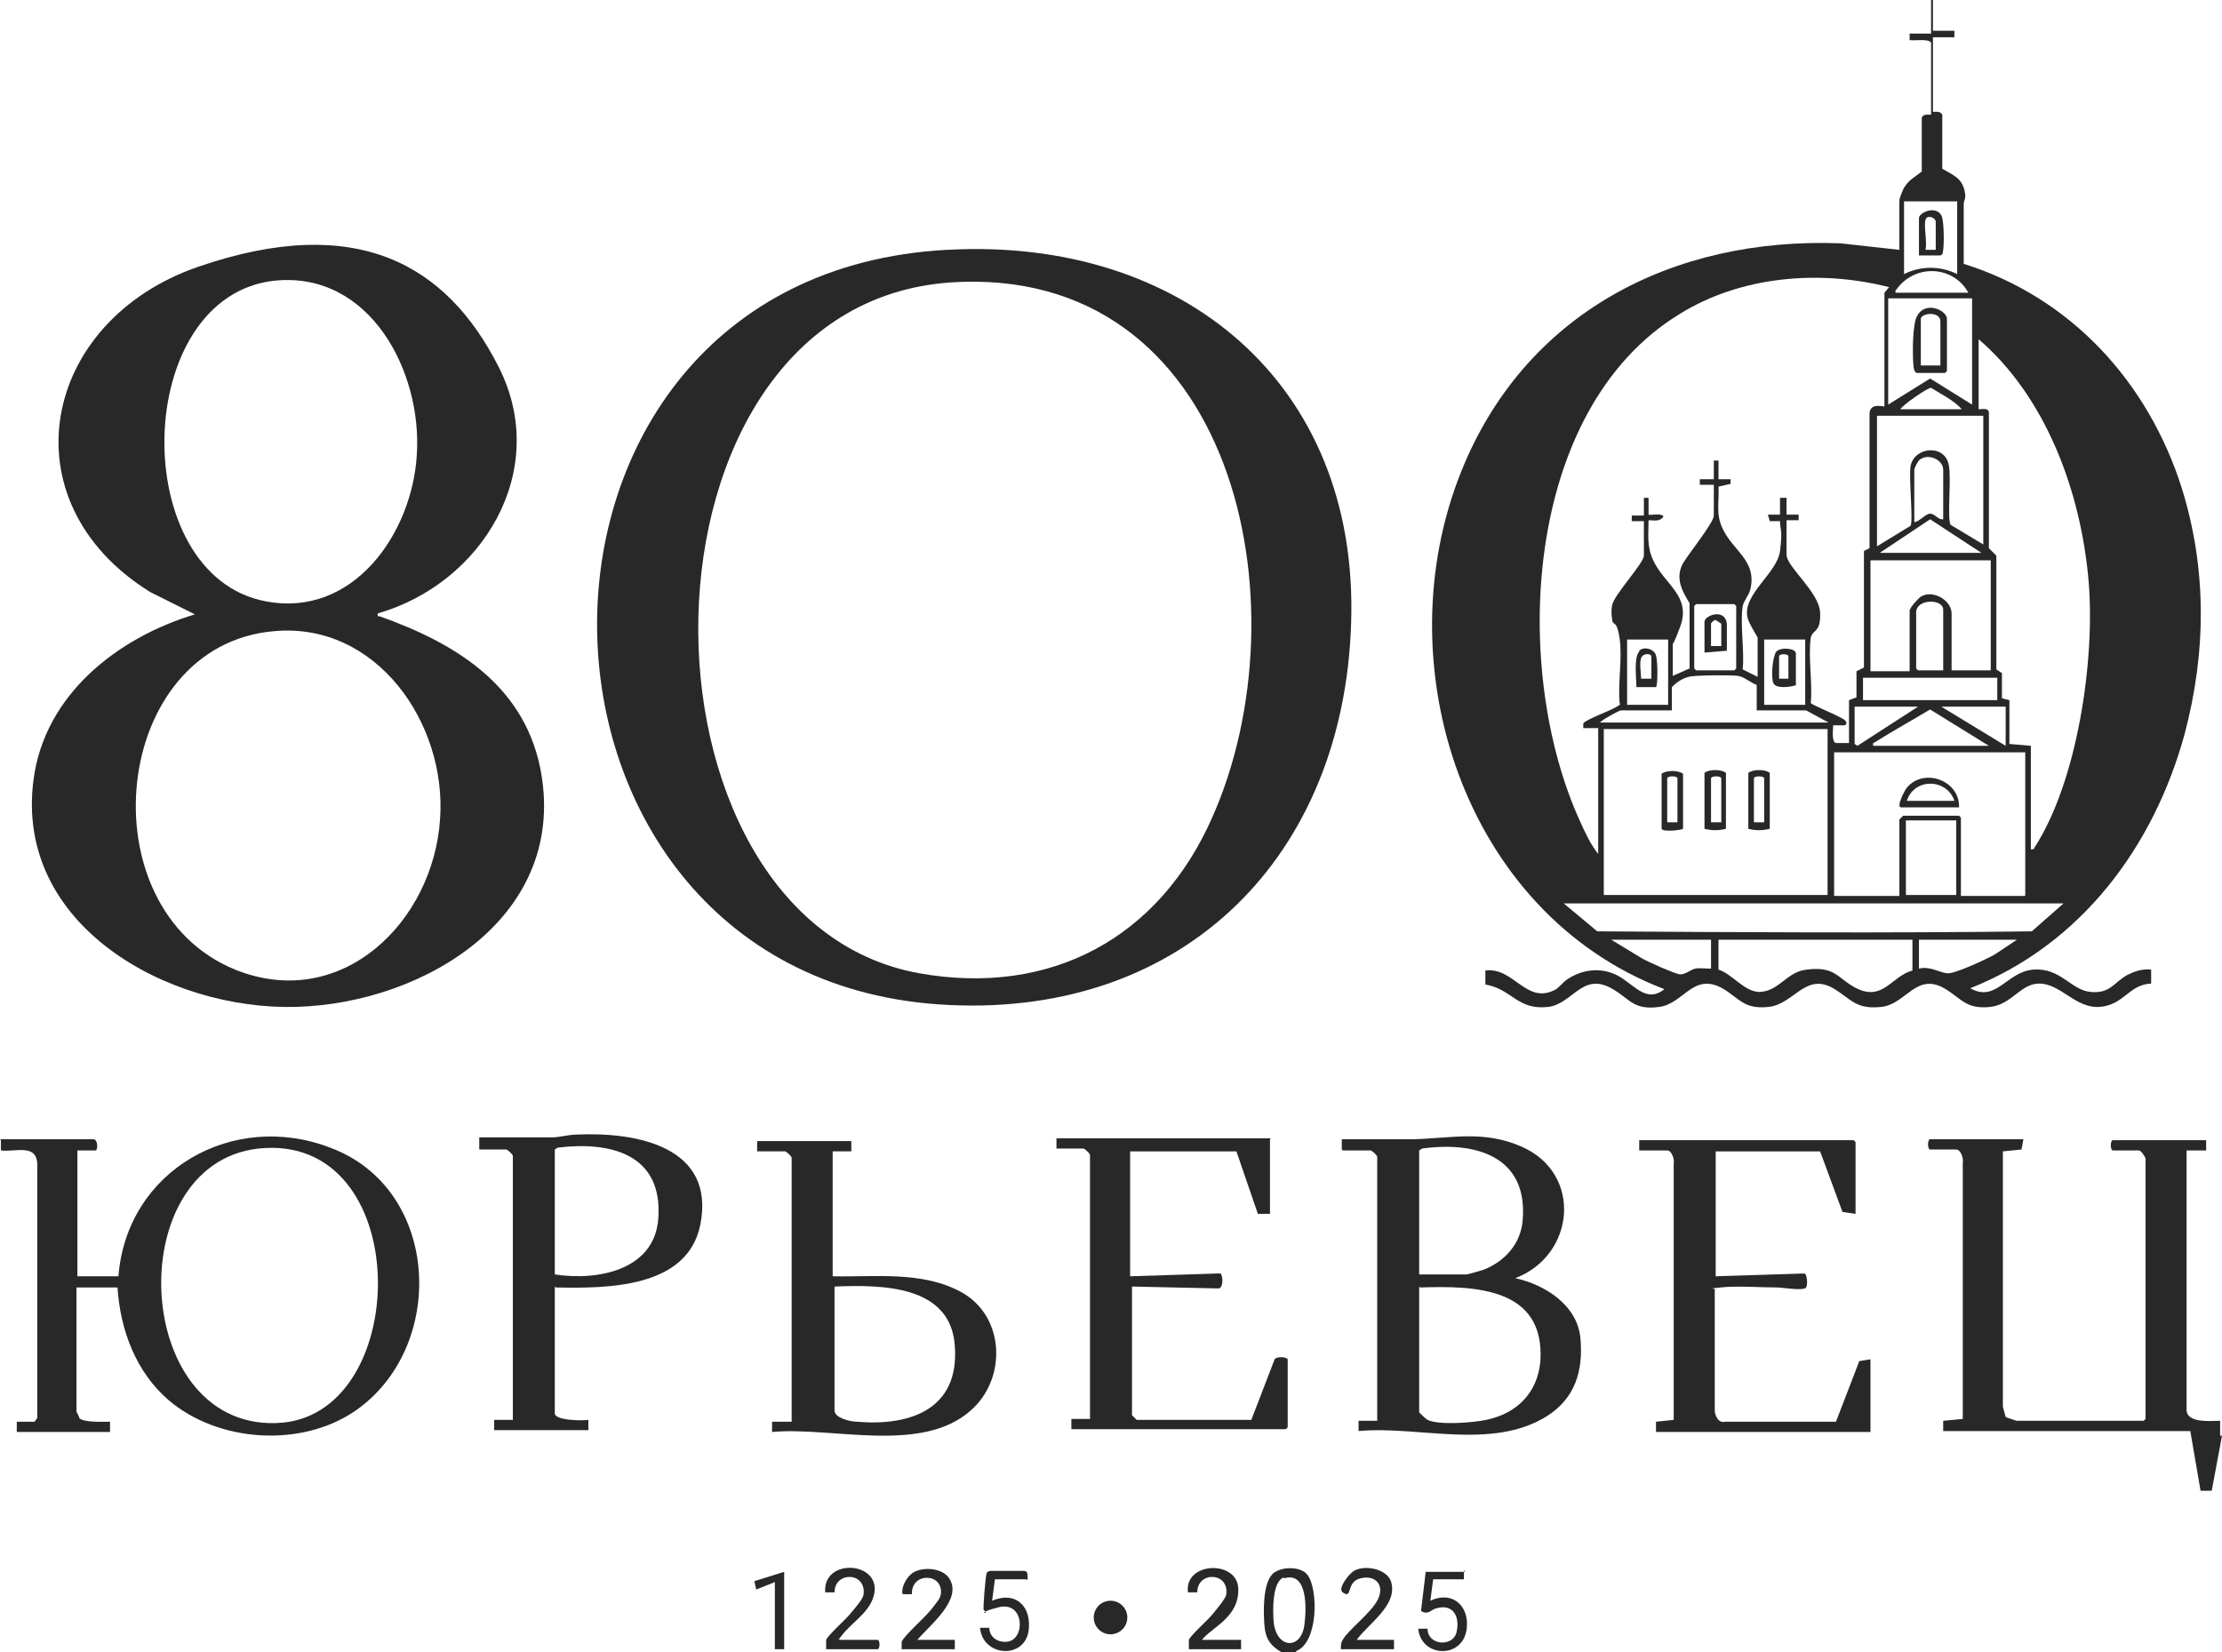
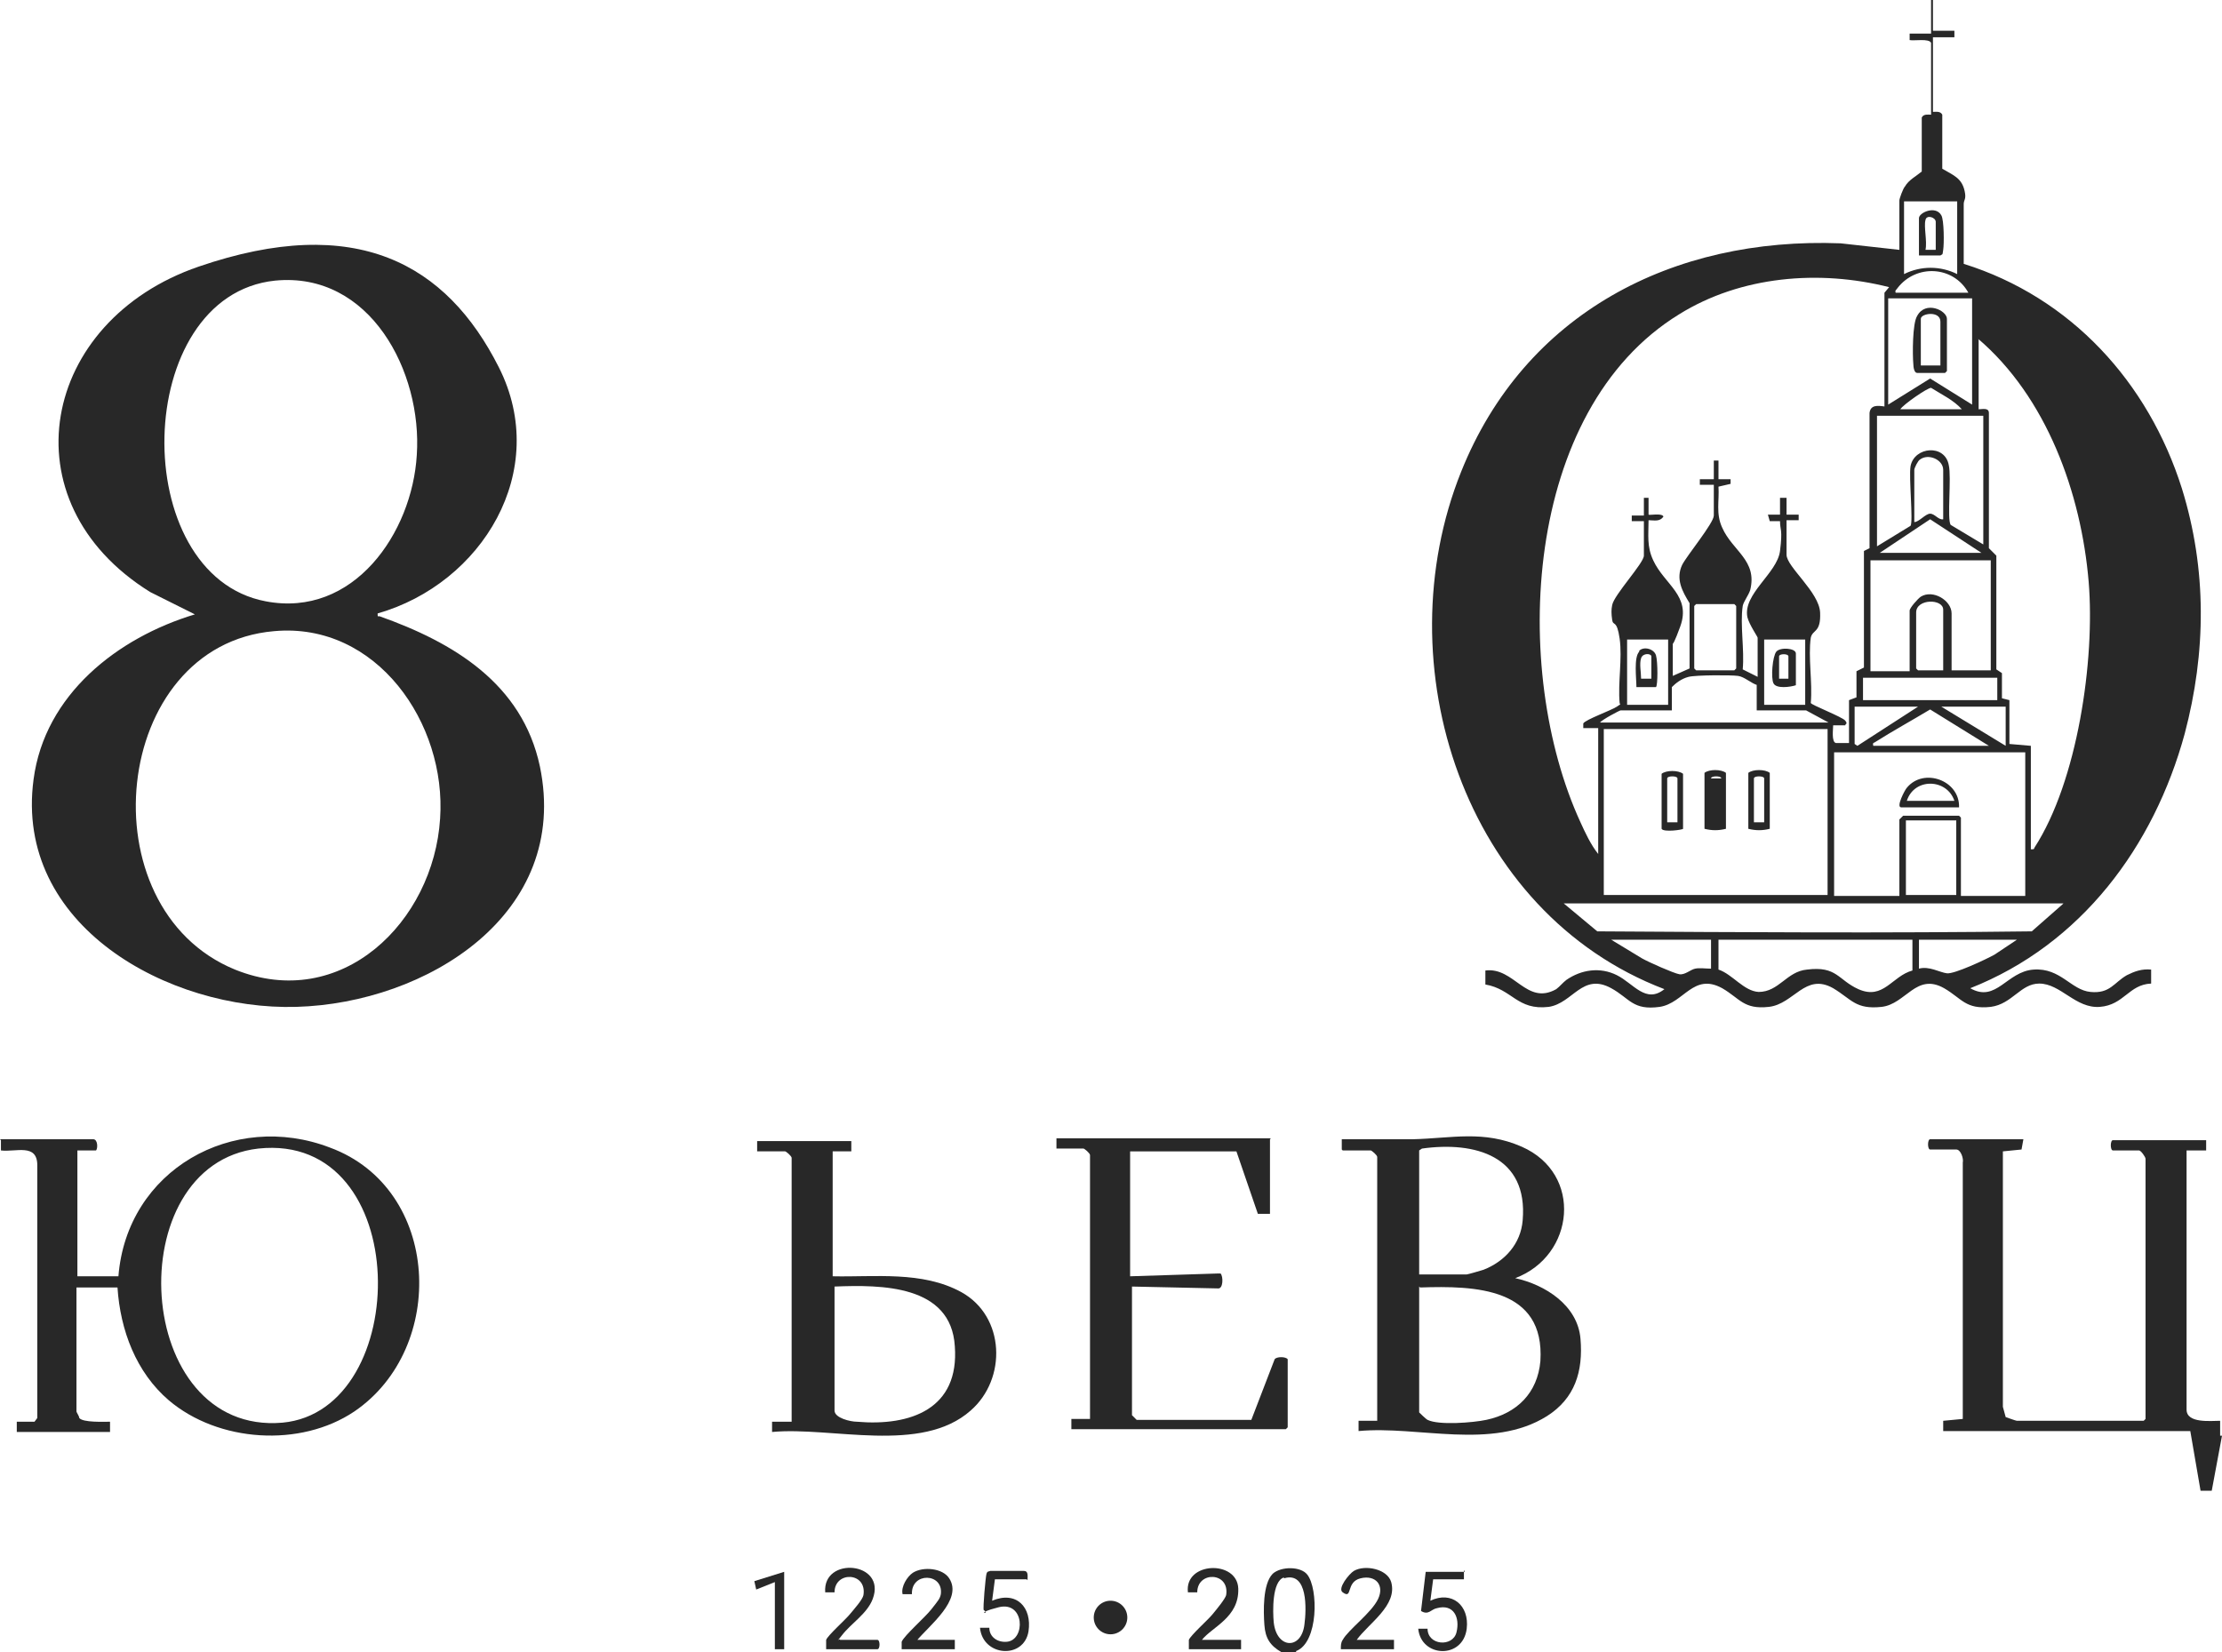
<svg xmlns="http://www.w3.org/2000/svg" id="Layer_1_copy" version="1.1" viewBox="0 0 238.3 177.2">
  <defs>
    <style> .st0 { fill: #282828; } </style>
  </defs>
  <path class="st0" d="M207.3,0v3.3h2.3v.7h-2.3v8c.3,0,.8-.1,1,.3v5.8c1.2.7,2.1,1,2.4,2.4.2.9-.1.9-.1,1.4,0,2.1,0,4.3,0,6.4,11.5,3.6,19.8,12.7,23.4,24.1,2.7,8.7,2.6,17.6.3,26.3-3.3,12.1-11.1,22.6-23,27.3,2.8,1.6,3.9-1.8,6.8-2s4,2.2,6.1,2.4,2.5-1,3.9-1.8c.8-.4,1.6-.7,2.6-.6v1.5c-2.4.1-2.9,2.3-5.5,2.5s-4.2-2.5-6.5-2.5c-2,0-2.9,2.2-5.2,2.5-2.7.3-3.1-.9-5-2-3-1.7-4.1,1.7-6.7,2-2.8.3-3.2-.8-5.2-2-3-1.7-4.2,1.7-6.9,2s-3.1-.9-5-2c-3.1-1.7-4.1,1.6-6.7,2-2.9.4-3.2-.9-5.2-2-3.1-1.7-4.1,1.6-6.7,2-3.4.4-3.9-1.9-6.8-2.4v-1.5c3.1-.4,4.4,3.8,7.6,2,.4-.3.7-.7,1.1-1,1.6-1.1,3.6-1.4,5.4-.5s3.1,3.1,5.1,1.5c-21.5-8.2-30.1-34.8-21.8-55.5,6.8-17,22.7-25.2,40.7-24.5l6.3.7v-5.3c0-.2.4-1.3.6-1.5.4-.7,1.2-1.1,1.8-1.6v-5.8c.2-.4.7-.3,1-.3v-7.7c-.2-.5-1.8-.2-2.3-.3v-.7h2.3V0h.5ZM209.9,21.6h-5.7v7.8c1.8-.9,3.9-.9,5.7,0v-7.8ZM211.1,31.4c-1.6-2.9-5.6-3.1-7.6-.5-.1.2-.3.2-.2.5h7.8ZM171.4,92v-13.9h-1.6c0-.2,0-.3,0-.5.2-.4,3-1.4,3.6-1.8s.3-.2.3-.4c-.2-2.1.3-4.8,0-6.9s-.7-1.3-.8-2-.1-1.1,0-1.6c.2-1.1,3.4-4.5,3.4-5.3v-3.7h-1.3s0-.6,0-.6h1.3c0,0,0-1.9,0-1.9h.5s0,1.8,0,1.8c.1.1,1.4-.2,1.6.2-.4.6-1,.4-1.6.4,0,1.6-.2,2.8.5,4.3,1.2,2.6,4.1,3.8,2.9,7.1s-.8,1.2-.8,1.3v4l1.8-.8v-7c-.8-1.3-1.5-2.6-.8-4.1.5-1,3.4-4.5,3.4-5.3v-3.3h-1.5s0-.6,0-.6h1.5c0,0,0-2,0-2h.5s0,2,0,2h1.3s0,.5,0,.5l-1.3.3c.1,1.5-.3,2.9.4,4.4,1.1,2.5,3.8,3.5,3,6.7-.2.6-.7,1.2-.8,1.7-.3,2,.2,4.7,0,6.8l1.6.8v-4.2c0-.1-.9-1.4-1.1-2.2-.5-2.5,3.2-4.7,3.5-7.1s0-2.2,0-3.2h-1.1c0,0-.2-.7-.2-.7h1.3s0-1.8,0-1.8h.7v1.8s1.3,0,1.3,0v.6s-1.3,0-1.3,0v3.7c0,1.3,3.5,4,3.6,6.2s-.8,1.8-1,2.7c-.3,2.1.2,4.8,0,7,0,.2,3.4,1.5,3.7,1.9s0,.3,0,.5h-1.3c0,.4-.2,1.8.3,1.9h1.4s0-4.6,0-4.6l.8-.3v-2.8s.8-.4.8-.4v-12.5c0,0,.6-.3.6-.3v-14.5c.1-.9.9-.8,1.6-.7v-12.2s.5-.6.5-.6c-7.5-1.9-15.9-1.2-22.5,2.9-16.8,10.3-18.1,38.2-10.6,54.5.5,1.1,1.1,2.4,1.9,3.4ZM211.5,32h-9v11.4l4.5-2.8,4.5,2.8v-11.4ZM212.2,36.4v7.5c.4,0,1.1-.2,1.1.4v14.5s.8.8.8.8v12.2s.6.4.6.4v2.7c0,0,.8.2.8.2v4.7c0,0,2.3.2,2.3.2v11.1c.4,0,.3,0,.4-.2,4.6-7.1,6.5-20.1,5.8-28.5-.8-9.5-4.5-19.8-11.9-26.1ZM210.4,43.9c-.9-1-2.2-1.6-3.3-2.3-.4,0-3,1.8-3.3,2.3h6.7ZM212.7,44.6h-11.4v14l3.6-2.2c.3-.5-.2-5.2,0-6.4.4-2.1,3.7-2.4,4.1-.1.3,1.3-.2,5.8.2,6.4l3.5,2.1v-13.9ZM208.4,55.7v-5.3c0-1.1-1.6-1.8-2.5-1.1-.2.1-.6.9-.6,1.1v5.6c.5,0,1.2-.9,1.7-.9s.9.7,1.4.6ZM201.6,59.3h10.9l-5.5-3.6-5.4,3.6ZM213.5,60.1h-12.9v11.9h4.2v-6.5c0-.3.9-1.3,1.2-1.5,1.3-.8,3.3.4,3.3,1.8v6.1h4.2v-11.9ZM208.4,72v-6.6c0-1.2-2.9-1.2-2.9.3v6l.2.2h2.7ZM181.9,64.8l-.2.2v6.7l.2.2h4.1l.2-.2v-6.7l-.2-.2h-4.1ZM174.5,68.6v7h4.4v-7h-4.4ZM189.2,68.6v7h4.4v-7h-4.4ZM188.5,73.5c-.7-.2-1.4-.9-2.1-1s-4.5-.1-5.3.1-1.4.7-1.8,1.1v2.5h-5.5c-.1,0-2,1-2.2,1.3h24.5l-2.4-1.3h-5.3v-2.8ZM214.2,72.7h-14.4v2.4h14.4v-2.4ZM205.8,75.8h-6.9v4l.3.2,6.5-4.2ZM215.1,75.8h-6.9l6.9,4.2v-4.2ZM213.3,80l-6.3-3.9c-2,1.2-4,2.3-5.9,3.5-.1.1-.3,0-.2.4h12.4ZM196,78.2h-24v17.8h24v-17.8ZM217.3,80.7h-20.6v15.4h7v-8.2s.4-.4.4-.4h6l.2.2v8.4h6.9v-15.4ZM204.4,88v8h5.4v-8h-5.4ZM221.3,96.9h-53.6l3.6,3c15.5.1,31.1.2,46.6,0l3.3-2.9ZM183.6,100.8h-10.8l3.3,2c.7.4,3.4,1.6,4,1.7s1.2-.5,1.7-.6,1.1,0,1.7,0v-3.1ZM205.2,100.8h-20.9v3.2c1.5.5,2.7,2.3,4.3,2.4,2.2,0,3-2.2,5.2-2.4,3.2-.4,3.3,1.1,5.5,2.1,2.7,1.2,3.6-1.4,5.8-2v-3.3ZM216.4,100.8h-10.6v3.1c1.1-.3,2.2.4,3,.5s4.2-1.5,5.1-2l2.4-1.6Z" />
  <path class="st0" d="M0,122.2h10c.5,0,.5,1,.3,1.2h-2v13.5h4.4c.9-11.4,12.3-17.8,22.7-13.8,11.9,4.4,12.6,21.5,2.6,28.3-5.8,3.9-14.6,3.3-19.9-1.2-3.5-3-5.2-7.5-5.5-12.1h-4.4v13.3c0,.1.3.5.3.7.4.5,2.6.4,3.3.4v1.1H1.8v-1.1s1.9,0,1.9,0l.3-.4v-27.1c0-2.4-2.3-1.4-3.9-1.6v-1.1ZM27.7,123.2c-15,1.7-13.5,30.8,2.6,29.4,14-1.3,14.1-31.2-2.6-29.4Z" />
  <path class="st0" d="M238.3,154l-1.1,5.9h-1.2c0,0-1.1-6.4-1.1-6.4h-26.5v-1.1s2.1-.2,2.1-.2v-27.5c.1-.4-.2-1.4-.7-1.4h-2.8c-.3,0-.3-1.1,0-1.1h10l-.2,1.1-2,.2v27.4s.3,1.1.3,1.1c0,0,1.1.4,1.2.4h13.6l.2-.2v-27.9c0-.2-.5-.9-.7-.9h-2.8c-.3,0-.3-1.1,0-1.1h10v1.1s-2.1,0-2.1,0v27.8c0,1.5,2.6,1.2,3.6,1.2v1.6Z" />
  <path class="st0" d="M139,177.2h-1.6c-1.2-.7-1.7-1.5-1.8-2.9s-.2-4.4.9-5.5c.9-.8,3-.8,3.7.1,1.2,1.5,1.2,7.3-1.2,8.2ZM137.7,169.2c-1.3.4-1.2,3.7-1.1,4.8.3,2.9,3,3,3.3.2.2-1.5.4-5.7-2.2-4.9Z" />
  <path class="st0" d="M40.5,65.8c0,.4,0,.3.2.3,7.9,2.8,15.3,7.2,17.2,16.1,3.3,15.9-12.2,25.4-26.1,25.8-13.7.4-30.3-8.7-28.2-24.4,1.2-9.1,9-15.2,17.3-17.7l-4.8-2.4C.5,53.8,4.4,34.4,21.3,28.6s26.6-.3,32.2,10.8c5.6,11.1-1.8,23.2-13,26.4ZM29.5,30.1c-15.4,1.6-15.9,31.6-1,34.4,9.4,1.8,15.7-7.3,16.2-15.7.6-8.9-5-19.7-15.2-18.7ZM29.4,67.7c-17.5,1.5-20.3,29.7-4.2,36.3,11.4,4.6,21.3-5.1,22-16.2.7-10.2-6.8-21.1-17.8-20.1Z" />
-   <path class="st0" d="M101.6,26.8c25-1.4,44.2,14.2,43.3,40.1-.8,24.9-17.8,42.1-43.1,40.9-49.6-2.3-51-78.2-.3-81ZM101.9,30.3c-35.4,2.5-35.5,68.3-3.3,74.1,14.1,2.5,25.7-3.8,31.4-16.7,10.1-22.7,2.5-59.5-28.2-57.4Z" />
  <path class="st0" d="M143.9,123.3v-1.1c2.5,0,5.1,0,7.6,0,4.2-.1,7.6-1,11.7.8,6.6,2.9,5.7,11.7-.7,14.1,3.2.7,6.7,2.9,7,6.5.3,3.5-.6,6.4-3.6,8.3-5.9,3.7-13.8,1-20.2,1.6v-1.1s2,0,2,0v-28.3c0-.2-.6-.7-.7-.7h-3ZM152.2,136.7h5.1c.1,0,1.5-.4,1.8-.5,2.3-.9,4-2.8,4.2-5.3.6-6.9-5.1-8.5-10.8-7.7l-.3.2v13.3ZM152.2,138v13.5c0,0,.7.7.9.8,1.2.6,4.9.3,6.3,0,3.3-.7,5.5-2.9,5.8-6.3.5-7.9-7-8.1-12.9-7.9Z" />
  <path class="st0" d="M91.3,122.2v1.3s-2,0-2,0v13.4c4.5.1,9.6-.6,13.8,1.7,4.7,2.6,4.9,9.3,1,12.7-5.3,4.7-14.9,1.7-21.3,2.3v-1.1s2.1,0,2.1,0v-28.3c0-.2-.6-.7-.7-.7h-3v-1.1h10.1ZM89.5,138v13.3c0,.8,1.7,1.2,2.4,1.2,5.8.5,11-1.4,10.5-8.1-.4-6.6-7.9-6.6-12.9-6.4Z" />
-   <path class="st0" d="M59.5,138v13.6c0,.8,3.1.8,3.6.7v1.1h-10.1v-1.1s2,0,2,0v-28.3c0-.2-.6-.7-.7-.7h-2.9v-1.3c2.6,0,5.2,0,7.8,0,.8,0,1.8-.3,2.6-.3,6.3-.3,15,1.2,13.3,9.7-1.4,6.8-10,6.8-15.5,6.7ZM59.5,136.7c4.5.7,10.7-.4,11.1-6,.5-6.9-5.1-8.3-10.8-7.6l-.3.2v13.3Z" />
  <path class="st0" d="M136.2,122.2v8h-1.3c0,0-2.3-6.7-2.3-6.7h-11.4v13.4l9.4-.3h.3c.3.3.3,1.7-.3,1.6l-9.2-.2v13.8s.4.4.5.5h12.3c0,0,2.5-6.5,2.5-6.5.2-.3,1.2-.3,1.4,0v7.3l-.2.2h-23v-1.1s2,0,2,0v-28.3c0-.2-.6-.7-.7-.7h-2.9v-1.1h23Z" />
-   <path class="st0" d="M199,130.2l-1.4-.2-2.4-6.5h-11.2v13.4l9.5-.3c.3,0,.4,1.2.2,1.5-.3.4-2.5,0-3.1,0-1.7,0-4.4-.2-6.1,0s-.4,0-.6.3v12.9c0,.5.4,1.4,1.1,1.2h11.9s2.5-6.5,2.5-6.5l1.2-.2v7.8h-23v-1.1s1.9-.2,1.9-.2v-27.5c.1-.4-.2-1.4-.7-1.4h-3v-1.1h23l.2.2v7.8Z" />
  <path class="st0" d="M90.3,175.9h3.8c.3,0,.3,1,0,1h-5.5c0-.3,0-.7,0-1,.2-.5,2-2.1,2.5-2.7s1.4-1.6,1.5-2.1c.4-2.5-3.1-2.6-3.1-.3h-1c-.3-3.9,6.6-3.3,5.1.7-.6,1.6-2.3,2.6-3.3,3.9s-.3.2-.2.5Z" />
  <path class="st0" d="M145.4,175.9h4.1v1h-5.7c0-.4,0-.7.2-1,.6-1.1,3.1-2.9,3.8-4.4s-.3-2.6-1.9-2.2-.8,2.3-1.9,1.5c-.6-.4.7-2,1.2-2.3,1.2-.7,3.6-.2,4,1.2.7,2.5-2.4,4.4-3.7,6.2Z" />
  <path class="st0" d="M98.3,175.9h4.1v1h-5.7c0-.3,0-.5,0-.8.3-.7,2.5-2.6,3.2-3.5s.9-1.1,1-1.6c.3-2.3-3.2-2.4-3.1,0h-1c-.2-.8.5-1.9,1.1-2.3,1.1-.7,3.2-.5,3.9.6,1.5,2.3-2.2,5.1-3.5,6.7Z" />
  <path class="st0" d="M129,175.9h4.1v1h-5.6c0-.3,0-.7,0-1,.2-.5,2-2.1,2.5-2.7s1.4-1.7,1.5-2.1c.4-2.5-3.1-2.6-3.1-.3h-1c-.4-3.3,5.3-3.5,5.4-.4s-2.8,4.1-3.9,5.5Z" />
  <path class="st0" d="M110.1,169.4h-3.4l-.3,2.3c2.6-1.1,4.3.7,3.9,3.3-.5,3-4.9,2.7-5.2-.4h1c0,1,.9,1.6,1.9,1.5,2-.2,1.9-4.4-.9-3.7s-.8.8-1.6.3c-.1-.2.2-3.6.3-3.9s.2-.2.4-.3c.5,0,3.1,0,3.6,0s.4.5.4,1Z" />
  <path class="st0" d="M157,168.4v1h-3.3l-.3,2.3c2.3-1.1,4.2.5,3.9,3-.4,3.3-4.9,3.1-5.2,0h1c0,1.8,2.7,2,3.1.4.4-1.6-.3-3.1-2.1-2.6-.6.1-.9.8-1.7.3l.5-4.2h4.2Z" />
  <polygon class="st0" points="84.1 168.6 84.1 176.9 83.1 176.9 83.1 169.7 81.1 170.5 80.9 169.6 84.1 168.6" />
  <circle class="st0" cx="119.1" cy="173.5" r="1.8" />
  <path class="st0" d="M180.5,88.9c0,.1-2.1.4-2.3,0v-5.9c.5-.4,1.8-.4,2.3,0v6ZM179.9,88.2v-4.7c0-.3-1.1-.3-1.1,0v4.7h1.1Z" />
-   <path class="st0" d="M185.1,88.9c-.8.2-1.5.2-2.3,0v-6c.5-.4,1.8-.4,2.3,0v6ZM184.6,88.2v-4.7c0-.3-1.1-.3-1.1,0v4.7h1.1Z" />
+   <path class="st0" d="M185.1,88.9c-.8.2-1.5.2-2.3,0v-6c.5-.4,1.8-.4,2.3,0v6ZM184.6,88.2v-4.7c0-.3-1.1-.3-1.1,0h1.1Z" />
  <path class="st0" d="M189.8,88.9c-.8.2-1.5.2-2.3,0v-6c.5-.4,1.8-.4,2.3,0v6ZM189.2,88.2v-4.7c0-.3-1.1-.3-1.1,0v4.7h1.1Z" />
  <path class="st0" d="M210.2,86.6h-6.3c-.6,0,.4-1.9.6-2.1,1.8-2.2,5.7-.8,5.6,2.1ZM209.6,85.9c-.8-2.4-4.3-2.5-5.1,0h5.1Z" />
  <path class="st0" d="M205.6,40c-.3,0-.4-.6-.4-.9-.1-1.1-.1-4.4.4-5.2.9-1.7,3.2-.6,3.2.3v5.6l-.2.2h-2.9ZM208.1,39.2v-4.7c0-1.2-2.1-.9-2.1-.3v5h2.1Z" />
  <path class="st0" d="M205.8,27.4v-4c0-.6,1.8-1.4,2.4-.3.3.5.3,3.1.2,3.7s0,.4-.3.6h-2.4ZM206.5,23.6c-.2.7.2,2.3,0,3.2h1.1v-3c0-.5-1-.8-1.1-.2Z" />
-   <path class="st0" d="M182.8,69.9v-3.2c0-.7,2.2-1.5,2.4.2,0,.4,0,2.7,0,2.9l-2.4.2ZM184.6,69.3v-2.4l-.6-.4c-.2,0-.5.3-.5.4v2.4h1.1Z" />
  <path class="st0" d="M175.8,69.8c.5-.5,1.6-.2,1.8.5s.2,3.2,0,3.4h-2.1c0-.9-.3-3.2.3-3.8ZM177.1,72.8v-2.4c0-.3-.9-.4-1.1.2s0,1.5,0,2.2h1.1Z" />
  <path class="st0" d="M192.6,73.5c-.6.2-2.1.4-2.4-.2s-.1-2.9.3-3.4,2.1-.4,2.1.2v3.3ZM191.8,72.8v-2.4c0-.3-1-.3-1,0v2.4h1Z" />
</svg>